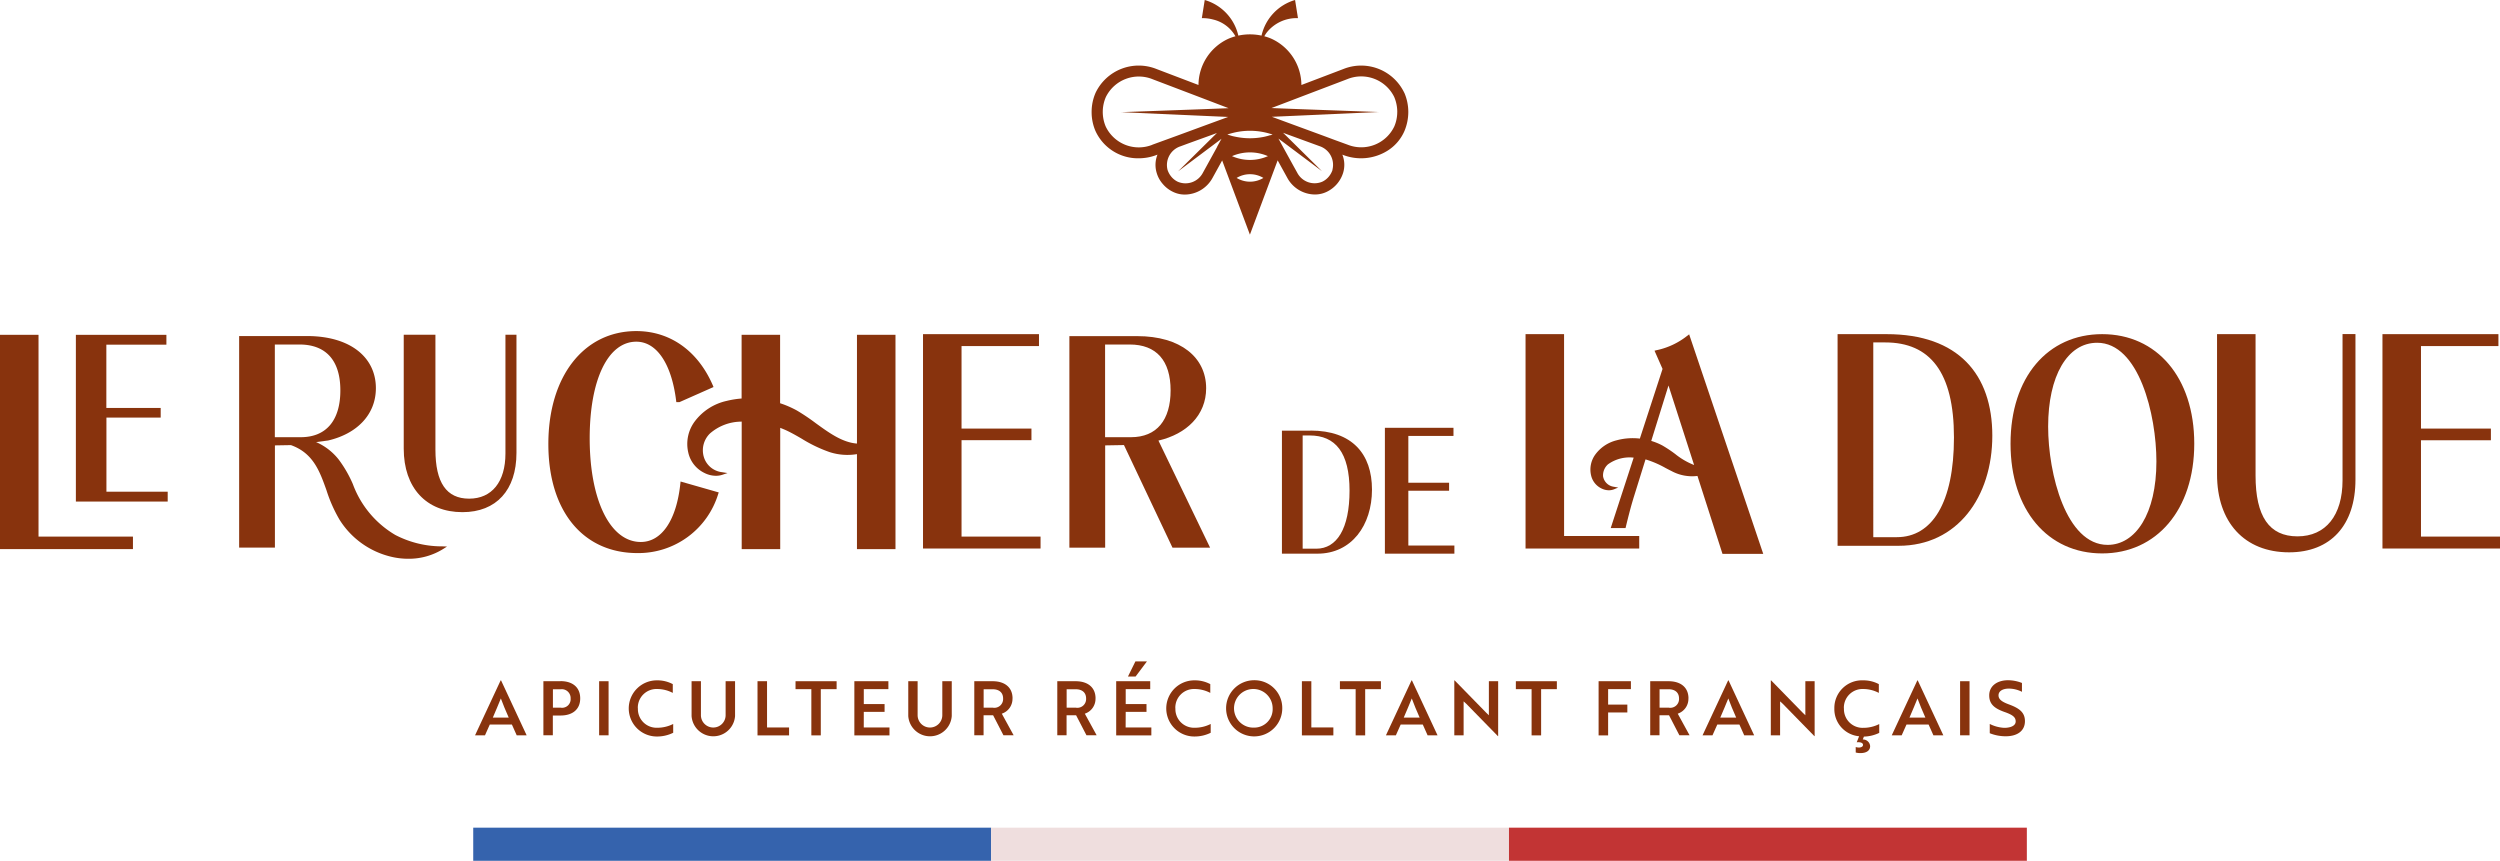
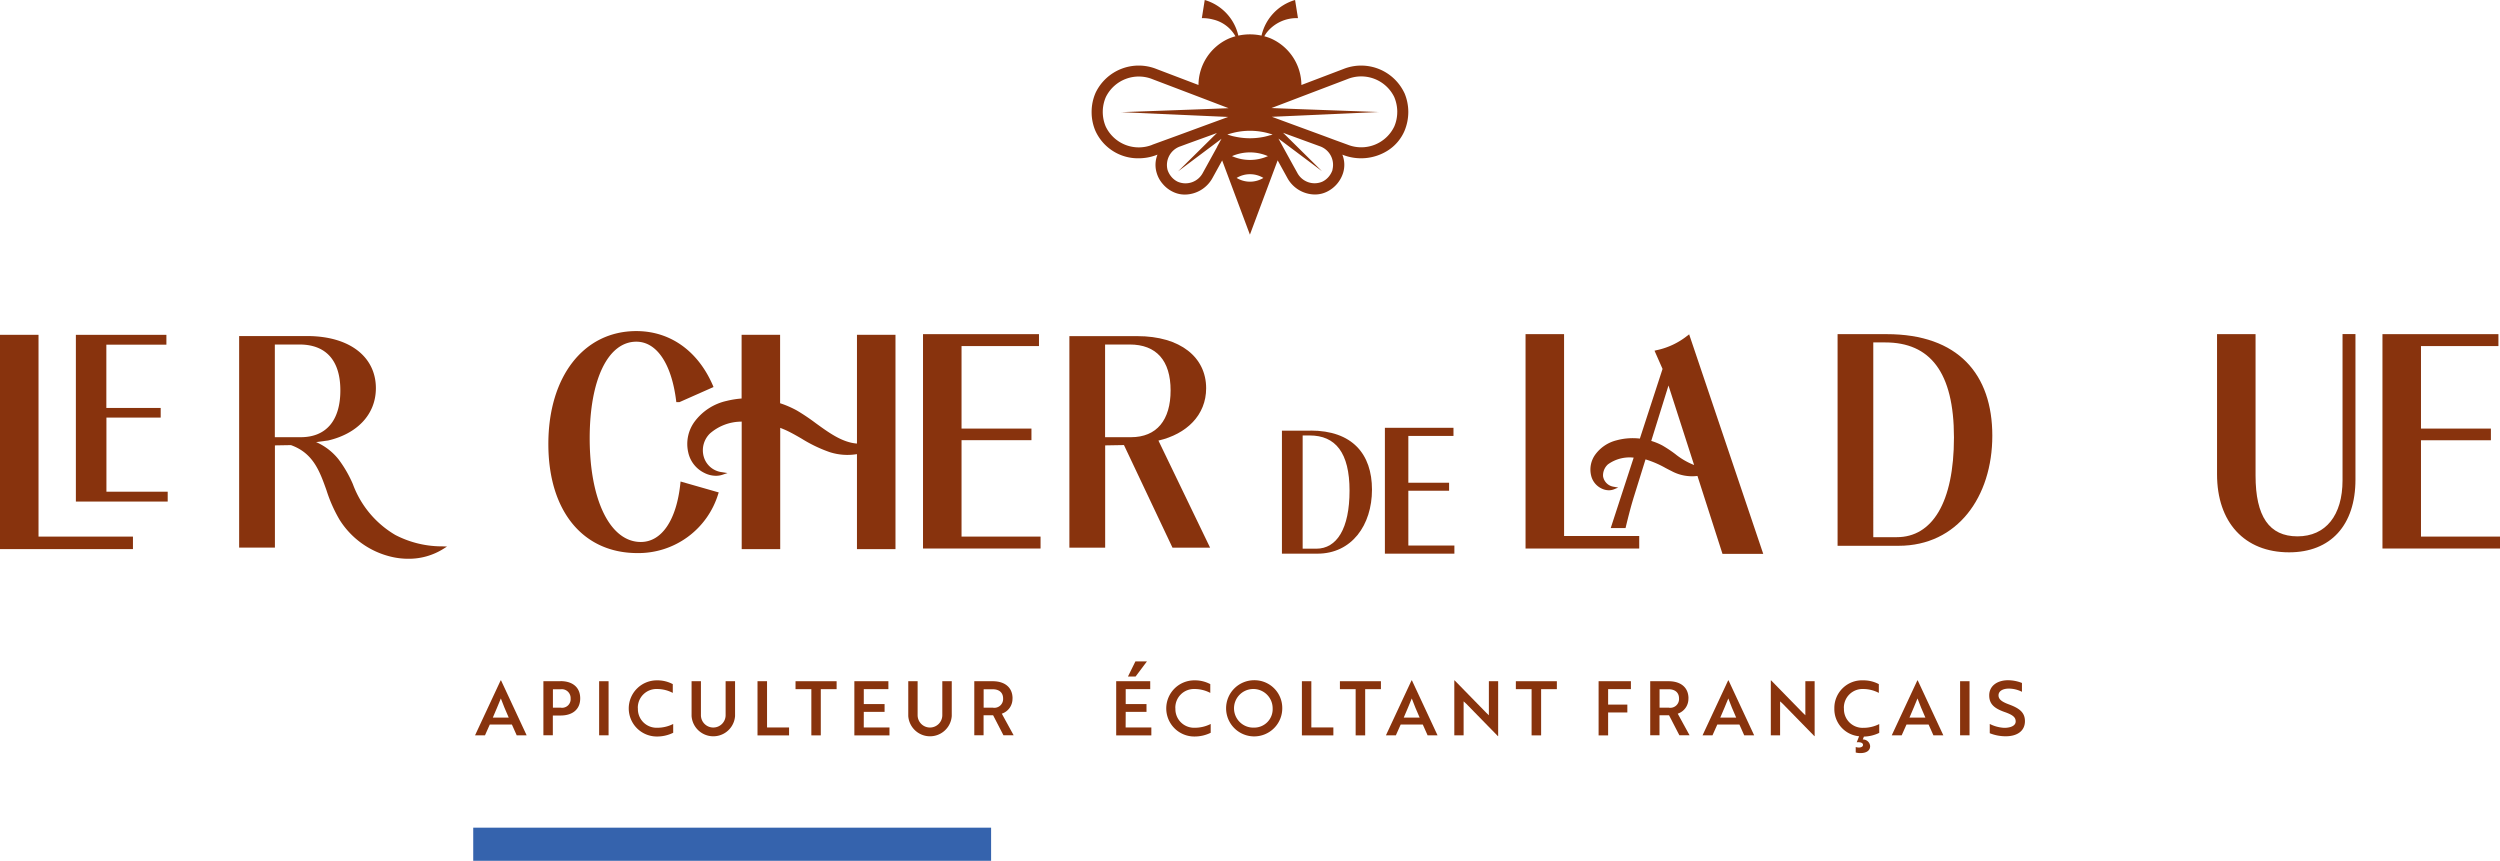
<svg xmlns="http://www.w3.org/2000/svg" width="330.55" height="113.816" viewBox="0 0 330.55 113.816">
  <g id="Calque_1" data-name="Calque 1" transform="translate(0 -0.01)">
    <g id="Groupe_6" data-name="Groupe 6" transform="translate(0 0.01)">
      <g id="Groupe_2" data-name="Groupe 2" transform="translate(0 43.776)">
        <g id="Groupe_1" data-name="Groupe 1" transform="translate(0 0.493)">
          <path id="Tracé_1" data-name="Tracé 1" d="M17.578,67.11H5.093V40.43H0V68.763H17.578Z" transform="translate(0 -40.43)" fill="#88330d" />
          <path id="Tracé_2" data-name="Tracé 2" d="M21.3,61.174h-8.1v-9.8h7.174V50.1H13.19V41.733h7.94v-1.3H9.16V62.477H21.3Z" transform="translate(0.872 -40.43)" fill="#88330d" />
        </g>
        <path id="Tracé_3" data-name="Tracé 3" d="M33.59,55.037,35.715,55c2.946,1.051,3.8,3.439,4.7,5.958a19.058,19.058,0,0,0,1.72,3.888,11.06,11.06,0,0,0,6.812,4.907,9.683,9.683,0,0,0,2.289.274,8.59,8.59,0,0,0,4.622-1.3l.5-.318-.591-.022a13.36,13.36,0,0,1-6.254-1.511,12.989,12.989,0,0,1-5.608-6.725,15.932,15.932,0,0,0-1.862-3.231,7.734,7.734,0,0,0-3-2.322l1.588-.208c3.735-.865,6.319-3.362,6.319-6.922,0-4.074-3.384-6.889-9.112-6.889H28.87V68.552H33.6V55.015Zm0-13.34h3.242c3.559,0,5.421,2.147,5.421,6.068s-1.829,6.188-5.246,6.188H33.59V41.708Z" transform="translate(2.749 -39.923)" fill="#88330d" />
-         <path id="Tracé_4" data-name="Tracé 4" d="M62.189,56.126c0,3.746-1.8,5.969-4.8,5.969s-4.458-2.125-4.458-6.484V40.42H48.74V55.479c0,5.18,2.979,8.4,7.765,8.4,4.479,0,7.141-2.924,7.141-7.831V40.42H62.189V56.115Z" transform="translate(4.641 -39.938)" fill="#88330d" />
        <path id="Tracé_5" data-name="Tracé 5" d="M83.658,60.088c-.5,4.874-2.464,7.776-5.235,7.776-4.041,0-6.758-5.509-6.758-13.712,0-7.754,2.42-12.77,6.166-12.77,2.694,0,4.666,2.924,5.268,7.831l.022.164h.405l4.512-2-.066-.164C86,42.609,82.311,39.98,77.831,39.98c-6.955,0-11.631,6-11.631,14.928s4.622,14.424,11.774,14.424A11.035,11.035,0,0,0,88.663,61.5l.066-.186L83.68,59.869l-.022.219Z" transform="translate(6.304 -39.98)" fill="#88330d" />
        <path id="Tracé_6" data-name="Tracé 6" d="M126.971,67.117H116.523V54.369h9.244V52.836h-9.244V41.927h10.24V40.35H111.43V68.694h15.541Z" transform="translate(10.611 -39.945)" fill="#88330d" />
        <path id="Tracé_7" data-name="Tracé 7" d="M133.831,55.036l2.486-.044,6.418,13.57h4.972L140.874,54.4c3.724-.865,6.309-3.362,6.309-6.922,0-4.074-3.384-6.889-9.112-6.889H129.1V68.562h4.731V55.025Zm0-13.34h3.242c3.549,0,5.41,2.147,5.41,6.068s-1.829,6.188-5.246,6.188H133.82V41.707Z" transform="translate(12.294 -39.922)" fill="#88330d" />
        <path id="Tracé_8" data-name="Tracé 8" d="M87.537,58.589a2.844,2.844,0,0,1-2.366-1.971,3.1,3.1,0,0,1,.8-3.143,6.368,6.368,0,0,1,4.195-1.566V68.763h5.093V52.729c.274.11.548.219.81.34.657.307,1.336.69,2.037,1.1a18.528,18.528,0,0,0,3.7,1.774,7.65,7.65,0,0,0,3.6.263V68.763H110.5V40.43h-5.093V54.81c-1.939-.153-3.647-1.391-5.432-2.683a27.125,27.125,0,0,0-2.508-1.687,12.871,12.871,0,0,0-2.223-.964V40.43H90.154v8.422a12.059,12.059,0,0,0-1.982.318,7.225,7.225,0,0,0-4.249,2.76,4.987,4.987,0,0,0-.821,4.063,3.933,3.933,0,0,0,2.1,2.683,3.422,3.422,0,0,0,1.566.394,2.714,2.714,0,0,0,.8-.12l.723-.241-.745-.12Z" transform="translate(7.901 -39.937)" fill="#88330d" />
        <path id="Tracé_9" data-name="Tracé 9" d="M158.528,52H154.76V68.265h4.7c4.512,0,7.207-3.757,7.207-8.466s-2.607-7.809-8.127-7.809Zm.778,15.607H157.5V52.636h.92c3.428,0,5.279,2.278,5.279,7.305S162.01,67.608,159.305,67.608Z" transform="translate(14.737 -38.836)" fill="#88330d" />
        <path id="Tracé_10" data-name="Tracé 10" d="M170.289,59.973h5.389V58.921h-5.389V52.733h5.969V51.66H167.19V68.3h9.189V67.223h-6.089Z" transform="translate(15.921 -38.868)" fill="#88330d" />
        <path id="Tracé_11" data-name="Tracé 11" d="M189.263,40.35H184.17V68.694H199.2V67.041h-9.934Z" transform="translate(17.538 -39.945)" fill="#88330d" />
        <path id="Tracé_12" data-name="Tracé 12" d="M204.858,40.523a9.748,9.748,0,0,1-4.173,1.96l-.208.055,1.062,2.409-3,9.211a8.139,8.139,0,0,0-3.089.23,4.968,4.968,0,0,0-2.782,1.851,3.376,3.376,0,0,0-.57,2.815,2.532,2.532,0,0,0,1.413,1.719,2.224,2.224,0,0,0,.931.219,1.89,1.89,0,0,0,.657-.12l.58-.241-.624-.11a1.667,1.667,0,0,1-1.38-1.369,1.957,1.957,0,0,1,.646-1.588,4.873,4.873,0,0,1,3.4-.887l-3.034,9.309h1.96l.033-.142c.307-1.281.6-2.4.843-3.242l.131-.438c.033-.11.066-.23.1-.329l1.533-4.929a13.027,13.027,0,0,1,2.629,1.128c.252.131.515.274.789.405a5.719,5.719,0,0,0,3.45.657l3.308,10.3h5.388L205.055,40.37l-.208.175Zm.854,17.129a9.445,9.445,0,0,1-2.5-1.457,17.13,17.13,0,0,0-1.676-1.117,8.042,8.042,0,0,0-1.49-.613l2.278-7.327Z" transform="translate(18.283 -39.943)" fill="#88330d" />
        <path id="Tracé_13" data-name="Tracé 13" d="M228.324,40.35H221.84V68.333h8.072c7.765,0,12.387-6.462,12.387-14.556S237.819,40.35,228.324,40.35Zm1.347,26.844h-3.11V41.445h1.588c5.9,0,9.079,3.91,9.079,12.562S234.326,67.194,229.671,67.194Z" transform="translate(21.125 -39.945)" fill="#88330d" />
-         <path id="Tracé_14" data-name="Tracé 14" d="M254.833,40.35c-7.174,0-12.113,5.673-12.113,14.479s4.939,14.512,12.113,14.512,12.179-5.75,12.179-14.512S262.051,40.35,254.833,40.35Zm.723,27.863c-5.487,0-7.864-9.386-7.864-15.651,0-6.648,2.519-11.073,6.484-11.073,5.52,0,7.831,9.507,7.831,15.695C262.007,64.116,259.247,68.213,255.556,68.213Z" transform="translate(23.113 -39.945)" fill="#88330d" />
        <path id="Tracé_15" data-name="Tracé 15" d="M284.243,59.671c0,4.644-2.223,7.415-5.958,7.415s-5.542-2.629-5.542-8.039v-18.7H267.65V58.882c0,6.363,3.647,10.317,9.529,10.317,5.5,0,8.773-3.592,8.773-9.616V40.34h-1.709V59.66Z" transform="translate(25.487 -39.946)" fill="#88330d" />
        <path id="Tracé_16" data-name="Tracé 16" d="M292.713,67.117V54.38h9.244V52.836h-9.244V41.927h10.24V40.35H287.62V68.694h15.541V67.117Z" transform="translate(27.389 -39.945)" fill="#88330d" />
      </g>
      <path id="Tracé_17" data-name="Tracé 17" d="M173.124,12.277a6.318,6.318,0,0,0-8.05-3.143l-5.553,2.114a6.768,6.768,0,0,0-4-6.133,6.193,6.193,0,0,0-.9-.307,3.313,3.313,0,0,1,.34-.526,5.045,5.045,0,0,1,4.107-1.873l-.383-2.4a6.375,6.375,0,0,0-4.436,4.709,7.238,7.238,0,0,0-3.067,0A6.389,6.389,0,0,0,146.74.01l-.383,2.4a5.271,5.271,0,0,1,1.468.175A4.6,4.6,0,0,1,150.8,4.807a7.691,7.691,0,0,0-.887.307,6.767,6.767,0,0,0-4,6.133l-5.553-2.114a6.318,6.318,0,0,0-8.05,3.143,6.314,6.314,0,0,0-.526,2.508v.044a6.306,6.306,0,0,0,.493,2.464,6.175,6.175,0,0,0,5.739,3.647,6.563,6.563,0,0,0,2.267-.405l.208-.077a3.658,3.658,0,0,0-.088,2.464,3.825,3.825,0,0,0,.8,1.424,4.008,4.008,0,0,0,1.292,1.008,3.572,3.572,0,0,0,1.632.383,4.215,4.215,0,0,0,3.625-2.169l1.292-2.344,3.669,9.813,3.669-9.824,1.292,2.344a4.189,4.189,0,0,0,3.625,2.169,3.572,3.572,0,0,0,1.632-.383,4.128,4.128,0,0,0,1.292-1.008,4.178,4.178,0,0,0,.8-1.424,3.627,3.627,0,0,0-.088-2.453l.2.077a6.6,6.6,0,0,0,5.728-.57,5.772,5.772,0,0,0,2.3-2.672,6.562,6.562,0,0,0,.493-2.508,6.4,6.4,0,0,0-.526-2.508Zm-33.317,6.878a4.841,4.841,0,0,1-6.166-2.431,4.963,4.963,0,0,1,.022-3.877,4.854,4.854,0,0,1,6.2-2.355l6.188,2.355,3.844,1.468-3.373.131-10.821.394,11.16.5,2.979.131-2.574.942h0l-2.99,1.1-1.281.471-3.187,1.161Zm8.587.252L146.5,22.845a2.592,2.592,0,0,1-3.329,1.194,2.514,2.514,0,0,1-.832-.646,2.725,2.725,0,0,1-.515-.92,2.6,2.6,0,0,1,1.687-3.11l.975-.361h0l3.308-1.2.559-.208-.471.46-4.666,4.611,4.983-3.735.756-.57-.58,1.051Zm2.563,4.129a3.42,3.42,0,0,1,3.538,0A3.4,3.4,0,0,1,150.956,23.535Zm-.613-2.88a5.931,5.931,0,0,1,4.753,0A5.887,5.887,0,0,1,150.343,20.655Zm5.049-2.771c-.241.077-.482.142-.734.2a9.253,9.253,0,0,1-3.877,0,5.539,5.539,0,0,1-.734-.186c-.11-.033-.219-.066-.318-.1.153-.055.307-.1.46-.142.318-.088.635-.164.953-.219a9.179,9.179,0,0,1,4.107.219c.153.044.307.088.46.142a2.086,2.086,0,0,1-.318.1Zm8.247,4.578a2.725,2.725,0,0,1-.515.92,2.514,2.514,0,0,1-.832.646,2.589,2.589,0,0,1-3.329-1.194l-.5-.9-1.4-2.541-.58-1.062.767.57,4.983,3.735-4.666-4.611-.471-.46.559.208,4.282,1.566a2.6,2.6,0,0,1,1.687,3.11Zm8.554-7.645a4.881,4.881,0,0,1-.383,1.895,4.841,4.841,0,0,1-6.166,2.431l-1.741-.635-1.38-.515h0L158.2,16.406l-2.585-.953,2.979-.131,11.16-.5-10.832-.394-3.362-.131,3.844-1.468,6.188-2.355a4.86,4.86,0,0,1,6.2,2.355,5.077,5.077,0,0,1,.405,1.939V14.8Z" transform="translate(12.55 -0.01)" fill="#88330d" />
      <g id="Groupe_4" data-name="Groupe 4" transform="translate(62.811 87.454)">
        <path id="Tracé_18" data-name="Tracé 18" d="M137.156,79.86l-.986,2h1.008l1.5-2Z" transform="translate(-49.844 -79.86)" fill="#88330d" />
        <g id="Groupe_3" data-name="Groupe 3" transform="translate(0 2.486)">
          <path id="Tracé_19" data-name="Tracé 19" d="M60.734,82.15,57.35,89.411h1.314l.635-1.424h2.924l.635,1.424h1.314L60.789,82.15h-.044ZM59.7,87.068c.383-.876.756-1.785,1.062-2.53.3.81.635,1.621,1.04,2.53H59.7Z" transform="translate(-57.35 -82.128)" fill="#88330d" />
          <path id="Tracé_20" data-name="Tracé 20" d="M67.867,82.251H65.6V89.4h1.249V86.785h1.019c1.588,0,2.6-.81,2.6-2.267s-1.008-2.278-2.6-2.278Zm.066,3.494H66.86V83.313h1.019A1.174,1.174,0,0,1,69.2,84.54a1.133,1.133,0,0,1-1.27,1.216Z" transform="translate(-56.564 -82.12)" fill="#88330d" />
          <rect id="Rectangle_1" data-name="Rectangle 1" width="1.249" height="7.152" transform="translate(16.406 0.131)" fill="#88330d" />
          <path id="Tracé_21" data-name="Tracé 21" d="M77.11,85.842a2.467,2.467,0,0,1,2.574-2.552,4.454,4.454,0,0,1,2.048.515V82.644a4.334,4.334,0,0,0-2.092-.5,3.713,3.713,0,1,0-.033,7.426,4.835,4.835,0,0,0,2.18-.493V87.912a4.636,4.636,0,0,1-2.125.5,2.465,2.465,0,0,1-2.541-2.552Z" transform="translate(-55.588 -82.129)" fill="#88330d" />
          <path id="Tracé_22" data-name="Tracé 22" d="M87.991,86.74a1.632,1.632,0,1,1-3.264,0V82.25H83.49v4.6a2.882,2.882,0,0,0,5.75,0v-4.6H87.991Z" transform="translate(-54.861 -82.119)" fill="#88330d" />
          <path id="Tracé_23" data-name="Tracé 23" d="M92.71,82.25H91.45v7.163h4.173V88.361H92.71Z" transform="translate(-54.103 -82.119)" fill="#88330d" />
          <path id="Tracé_24" data-name="Tracé 24" d="M96.04,83.3h2.092v6.111H99.38V83.3h2.092V82.25H96.04Z" transform="translate(-53.666 -82.119)" fill="#88330d" />
          <path id="Tracé_25" data-name="Tracé 25" d="M104.389,86.3h2.749v-1.03h-2.749V83.3h3.253V82.25h-4.5v7.163h4.644V88.361h-3.4Z" transform="translate(-52.99 -82.119)" fill="#88330d" />
          <path id="Tracé_26" data-name="Tracé 26" d="M114.151,86.74a1.632,1.632,0,1,1-3.264,0V82.25H109.65v4.6a2.882,2.882,0,0,0,5.75,0v-4.6h-1.249v4.49Z" transform="translate(-52.37 -82.119)" fill="#88330d" />
          <path id="Tracé_27" data-name="Tracé 27" d="M122.68,84.528c0-1.457-1.019-2.278-2.639-2.278h-2.42V89.4h1.227v-2.65h1.26l1.369,2.65h1.347l-1.566-2.859a2.062,2.062,0,0,0,1.413-2.015Zm-2.574,1.216h-1.249V83.312h1.194c.843,0,1.38.427,1.38,1.227a1.161,1.161,0,0,1-1.325,1.216Z" transform="translate(-51.611 -82.119)" fill="#88330d" />
-           <path id="Tracé_28" data-name="Tracé 28" d="M132.7,84.528c0-1.457-1.019-2.278-2.639-2.278h-2.42V89.4h1.227v-2.65h1.259L131.5,89.4h1.347l-1.566-2.859a2.062,2.062,0,0,0,1.413-2.015Zm-2.574,1.216h-1.249V83.312h1.194c.843,0,1.38.427,1.38,1.227a1.161,1.161,0,0,1-1.325,1.216Z" transform="translate(-50.657 -82.119)" fill="#88330d" />
          <path id="Tracé_29" data-name="Tracé 29" d="M136.01,86.3h2.749v-1.03H136.01V83.3h3.242V82.25h-4.5v7.163H139.4V88.361h-3.4Z" transform="translate(-49.98 -82.119)" fill="#88330d" />
          <path id="Tracé_30" data-name="Tracé 30" d="M142,85.842a2.467,2.467,0,0,1,2.574-2.552,4.454,4.454,0,0,1,2.048.515V82.644a4.334,4.334,0,0,0-2.092-.5,3.713,3.713,0,1,0-.033,7.426,4.835,4.835,0,0,0,2.179-.493V87.912a4.636,4.636,0,0,1-2.125.5,2.465,2.465,0,0,1-2.541-2.552Z" transform="translate(-49.409 -82.129)" fill="#88330d" />
          <path id="Tracé_31" data-name="Tracé 31" d="M151.733,82.13a3.713,3.713,0,1,0,3.713,3.713A3.668,3.668,0,0,0,151.733,82.13Zm0,6.265a2.554,2.554,0,1,1,2.442-2.552A2.439,2.439,0,0,1,151.733,88.395Z" transform="translate(-48.716 -82.13)" fill="#88330d" />
          <path id="Tracé_32" data-name="Tracé 32" d="M158.419,82.25H157.17v7.163h4.162V88.361h-2.913Z" transform="translate(-47.845 -82.119)" fill="#88330d" />
          <path id="Tracé_33" data-name="Tracé 33" d="M161.76,83.3h2.081v6.111h1.26V83.3h2.081V82.25H161.76Z" transform="translate(-47.408 -82.119)" fill="#88330d" />
          <path id="Tracé_34" data-name="Tracé 34" d="M170.7,82.15l-3.384,7.261h1.314l.635-1.424h2.924l.635,1.424h1.314l-3.384-7.261h-.044Zm-1.03,4.918c.383-.876.756-1.785,1.062-2.53.3.81.635,1.621,1.04,2.53Z" transform="translate(-46.878 -82.128)" fill="#88330d" />
          <path id="Tracé_35" data-name="Tracé 35" d="M180.137,86.761l-.35-.34-4.173-4.271h-.044v7.261H176.8v-4.49c.12.1.241.219.35.318l4.184,4.282h.033V82.26h-1.227v4.5Z" transform="translate(-46.092 -82.128)" fill="#88330d" />
          <path id="Tracé_36" data-name="Tracé 36" d="M183,83.3h2.081v6.111h1.26V83.3h2.081V82.25H183Z" transform="translate(-45.385 -82.119)" fill="#88330d" />
          <path id="Tracé_37" data-name="Tracé 37" d="M192.99,89.413h1.259V86.379h2.541v-1.04h-2.541V83.3h3.012V82.25H192.99Z" transform="translate(-44.434 -82.119)" fill="#88330d" />
          <path id="Tracé_38" data-name="Tracé 38" d="M204.28,84.528c0-1.457-1.019-2.278-2.639-2.278h-2.42V89.4h1.227v-2.65h1.26l1.369,2.65h1.347l-1.566-2.859a2.062,2.062,0,0,0,1.413-2.015Zm-2.574,1.216h-1.249V83.312h1.194c.843,0,1.38.427,1.38,1.227a1.161,1.161,0,0,1-1.325,1.216Z" transform="translate(-43.84 -82.119)" fill="#88330d" />
          <path id="Tracé_39" data-name="Tracé 39" d="M208.924,82.15l-3.384,7.261h1.314l.635-1.424h2.924l.635,1.424h1.314l-3.384-7.261h-.044Zm-1.04,4.918c.383-.876.756-1.785,1.062-2.53.3.81.635,1.621,1.04,2.53Z" transform="translate(-43.239 -82.128)" fill="#88330d" />
          <path id="Tracé_40" data-name="Tracé 40" d="M218.347,86.761l-.35-.34-4.173-4.271h-.044v7.261h1.227v-4.49c.12.1.241.219.35.318l4.184,4.282h.033V82.26h-1.227v4.5Z" transform="translate(-42.454 -82.128)" fill="#88330d" />
          <path id="Tracé_41" data-name="Tracé 41" d="M222.71,85.842a2.467,2.467,0,0,1,2.574-2.552,4.454,4.454,0,0,1,2.048.515V82.644a4.334,4.334,0,0,0-2.092-.5,3.653,3.653,0,0,0-3.789,3.713,3.6,3.6,0,0,0,3.275,3.68l-.318.8c.383-.044.832.022.832.34,0,.252-.285.35-.526.35a1.389,1.389,0,0,1-.438-.066v.723a2.156,2.156,0,0,0,.646.077c.7,0,1.26-.285,1.26-.92a.941.941,0,0,0-.975-.876l.153-.383a4.9,4.9,0,0,0,2.026-.493V87.923a4.636,4.636,0,0,1-2.125.5,2.465,2.465,0,0,1-2.541-2.552Z" transform="translate(-41.724 -82.129)" fill="#88330d" />
          <path id="Tracé_42" data-name="Tracé 42" d="M231.764,82.15l-3.384,7.261h1.314l.635-1.424h2.924l.635,1.424H235.2l-3.384-7.261h-.044Zm-1.04,4.918c.383-.876.756-1.785,1.062-2.53.3.81.635,1.621,1.04,2.53Z" transform="translate(-41.064 -82.128)" fill="#88330d" />
          <rect id="Rectangle_2" data-name="Rectangle 2" width="1.249" height="7.152" transform="translate(196.352 0.131)" fill="#88330d" />
          <path id="Tracé_43" data-name="Tracé 43" d="M242.844,85.361c-1.1-.394-1.468-.734-1.468-1.238,0-.548.548-.887,1.358-.887a3.848,3.848,0,0,1,1.741.427V82.491a5.1,5.1,0,0,0-1.829-.361c-1.446,0-2.5.756-2.5,2,0,1.161.69,1.72,2,2.19,1.1.383,1.5.69,1.5,1.26,0,.383-.307.646-.81.767a2.9,2.9,0,0,1-.712.077,4.739,4.739,0,0,1-1.906-.515v1.227a5.683,5.683,0,0,0,2.1.405c1.6,0,2.552-.756,2.552-2,0-1.128-.712-1.687-2.026-2.179Z" transform="translate(-39.943 -82.13)" fill="#88330d" />
        </g>
      </g>
      <g id="Groupe_5" data-name="Groupe 5" transform="translate(62.57 109.435)">
        <rect id="Rectangle_3" data-name="Rectangle 3" width="68.473" height="4.381" fill="#3563ad" />
-         <rect id="Rectangle_4" data-name="Rectangle 4" width="68.473" height="4.381" transform="translate(68.473)" fill="#efdede" />
-         <rect id="Rectangle_5" data-name="Rectangle 5" width="68.473" height="4.381" transform="translate(136.947)" fill="#c23434" />
      </g>
    </g>
  </g>
</svg>